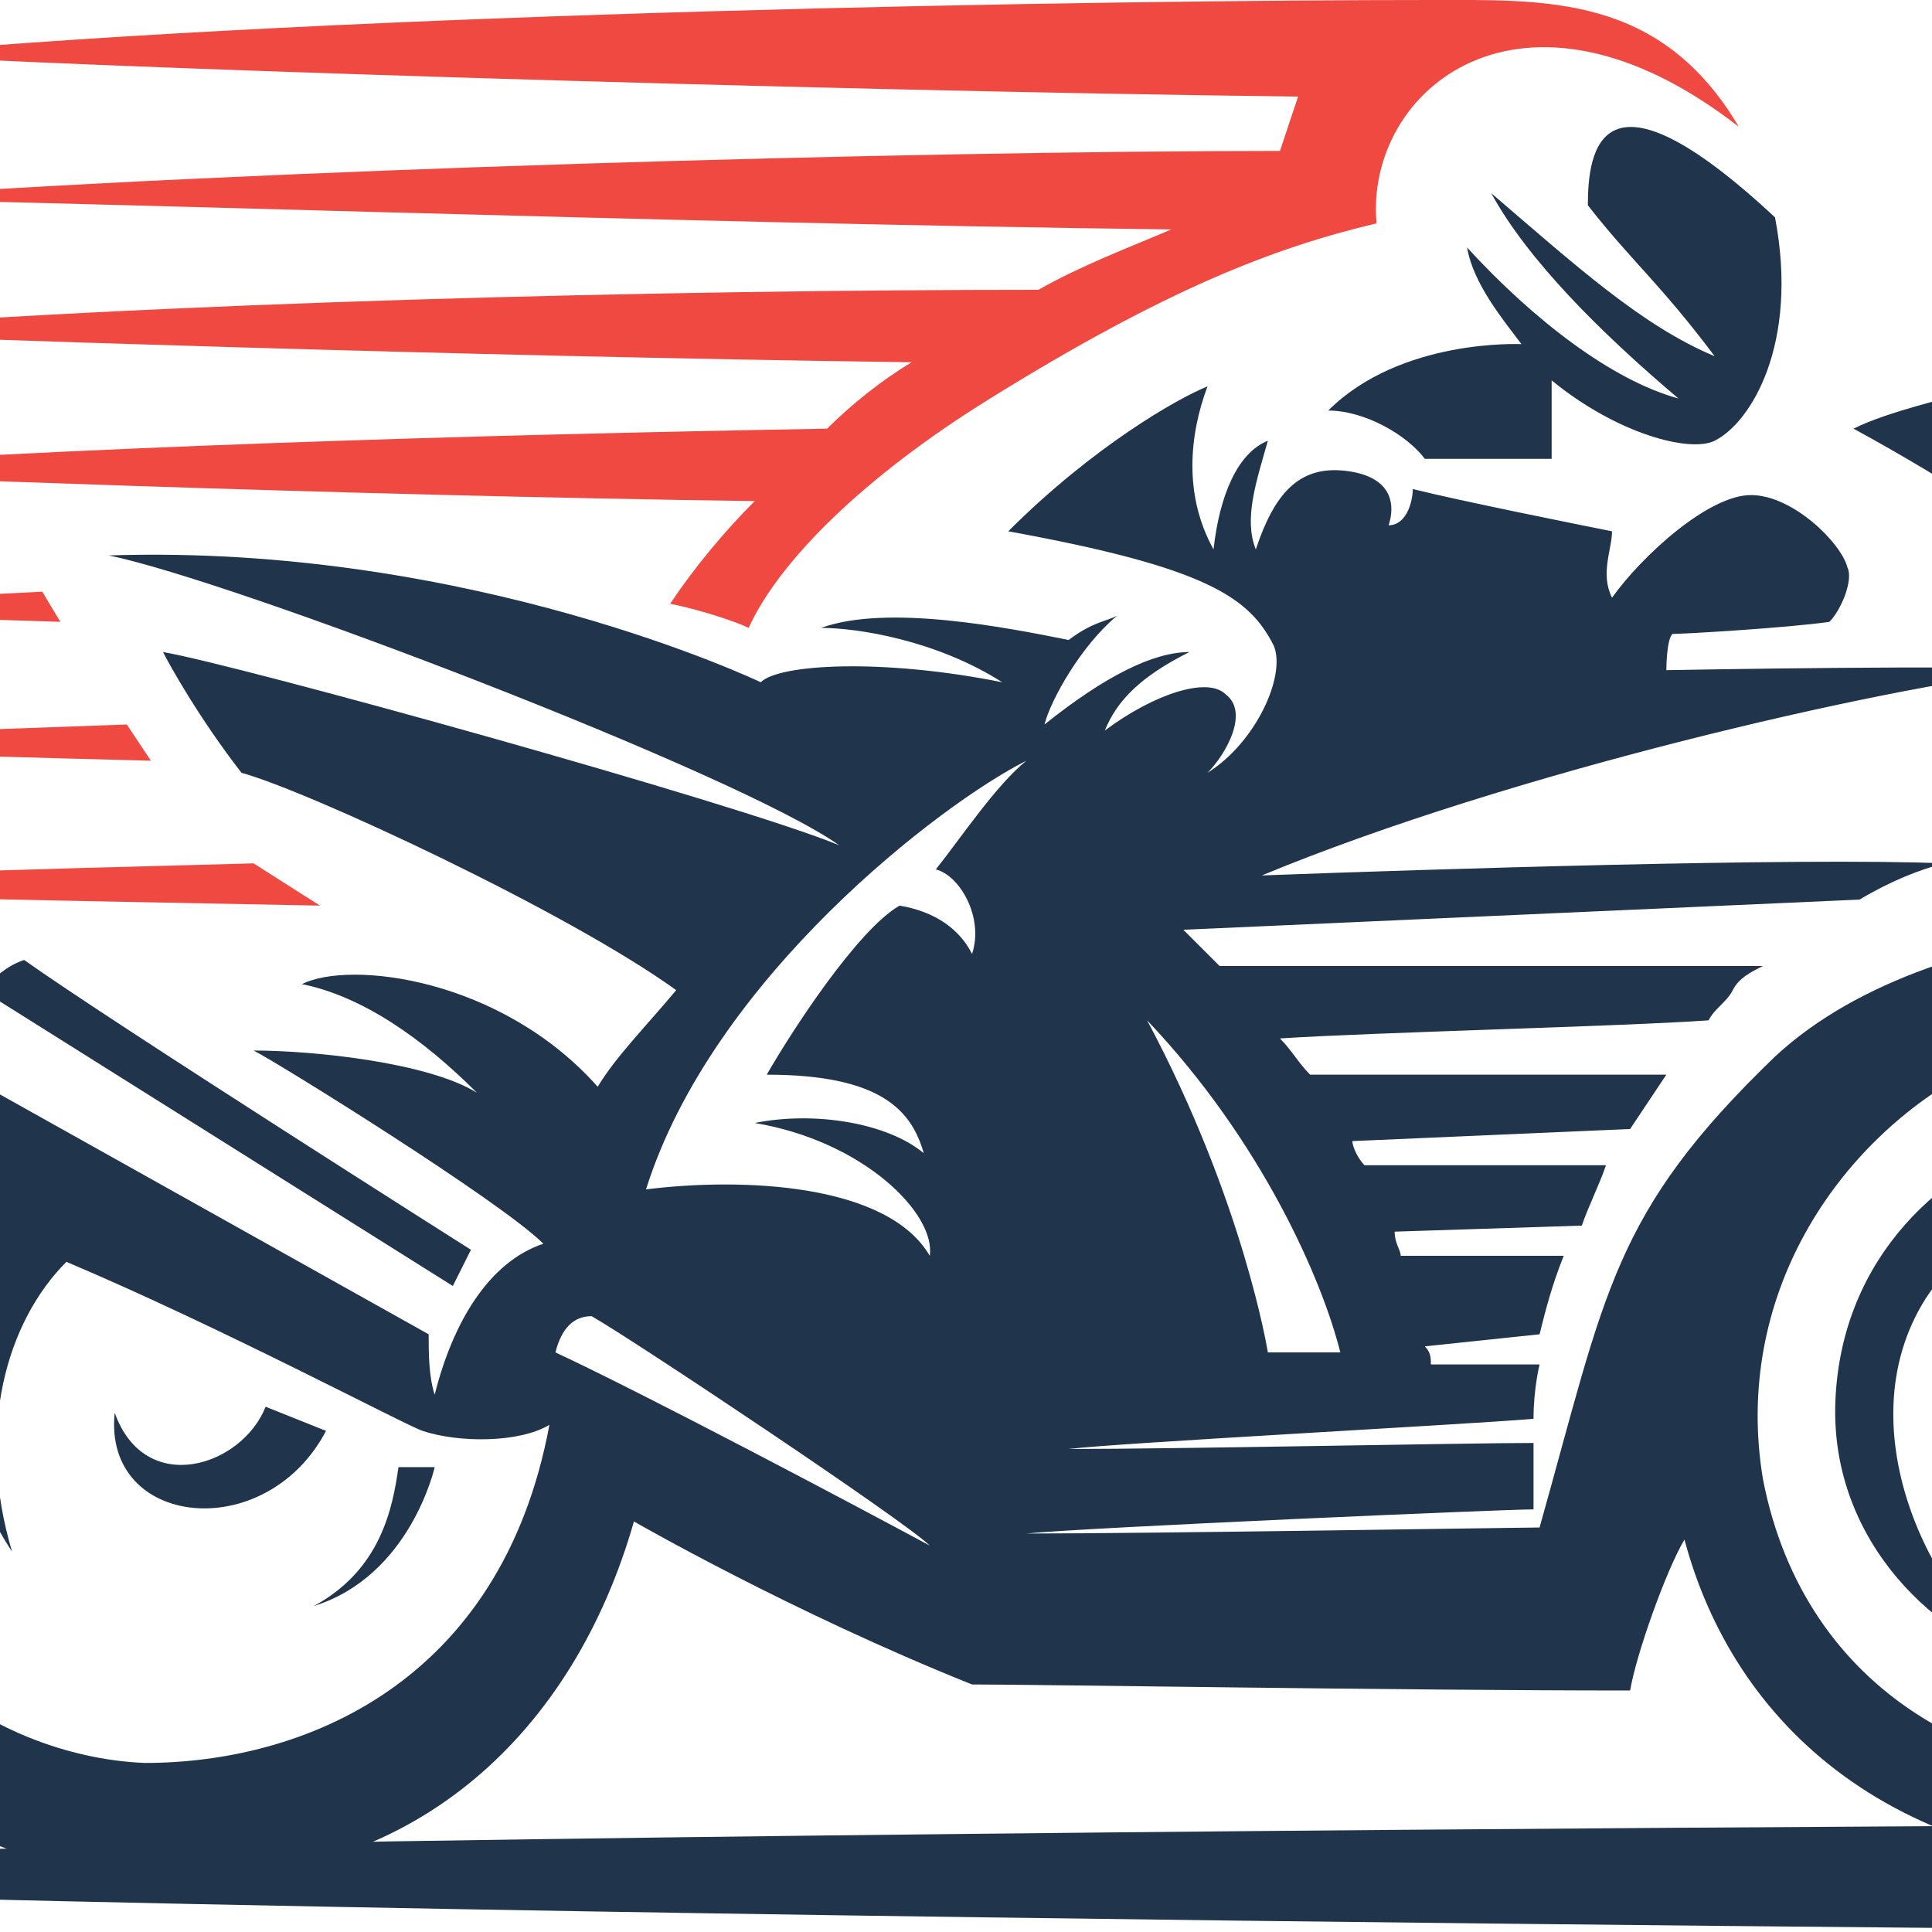
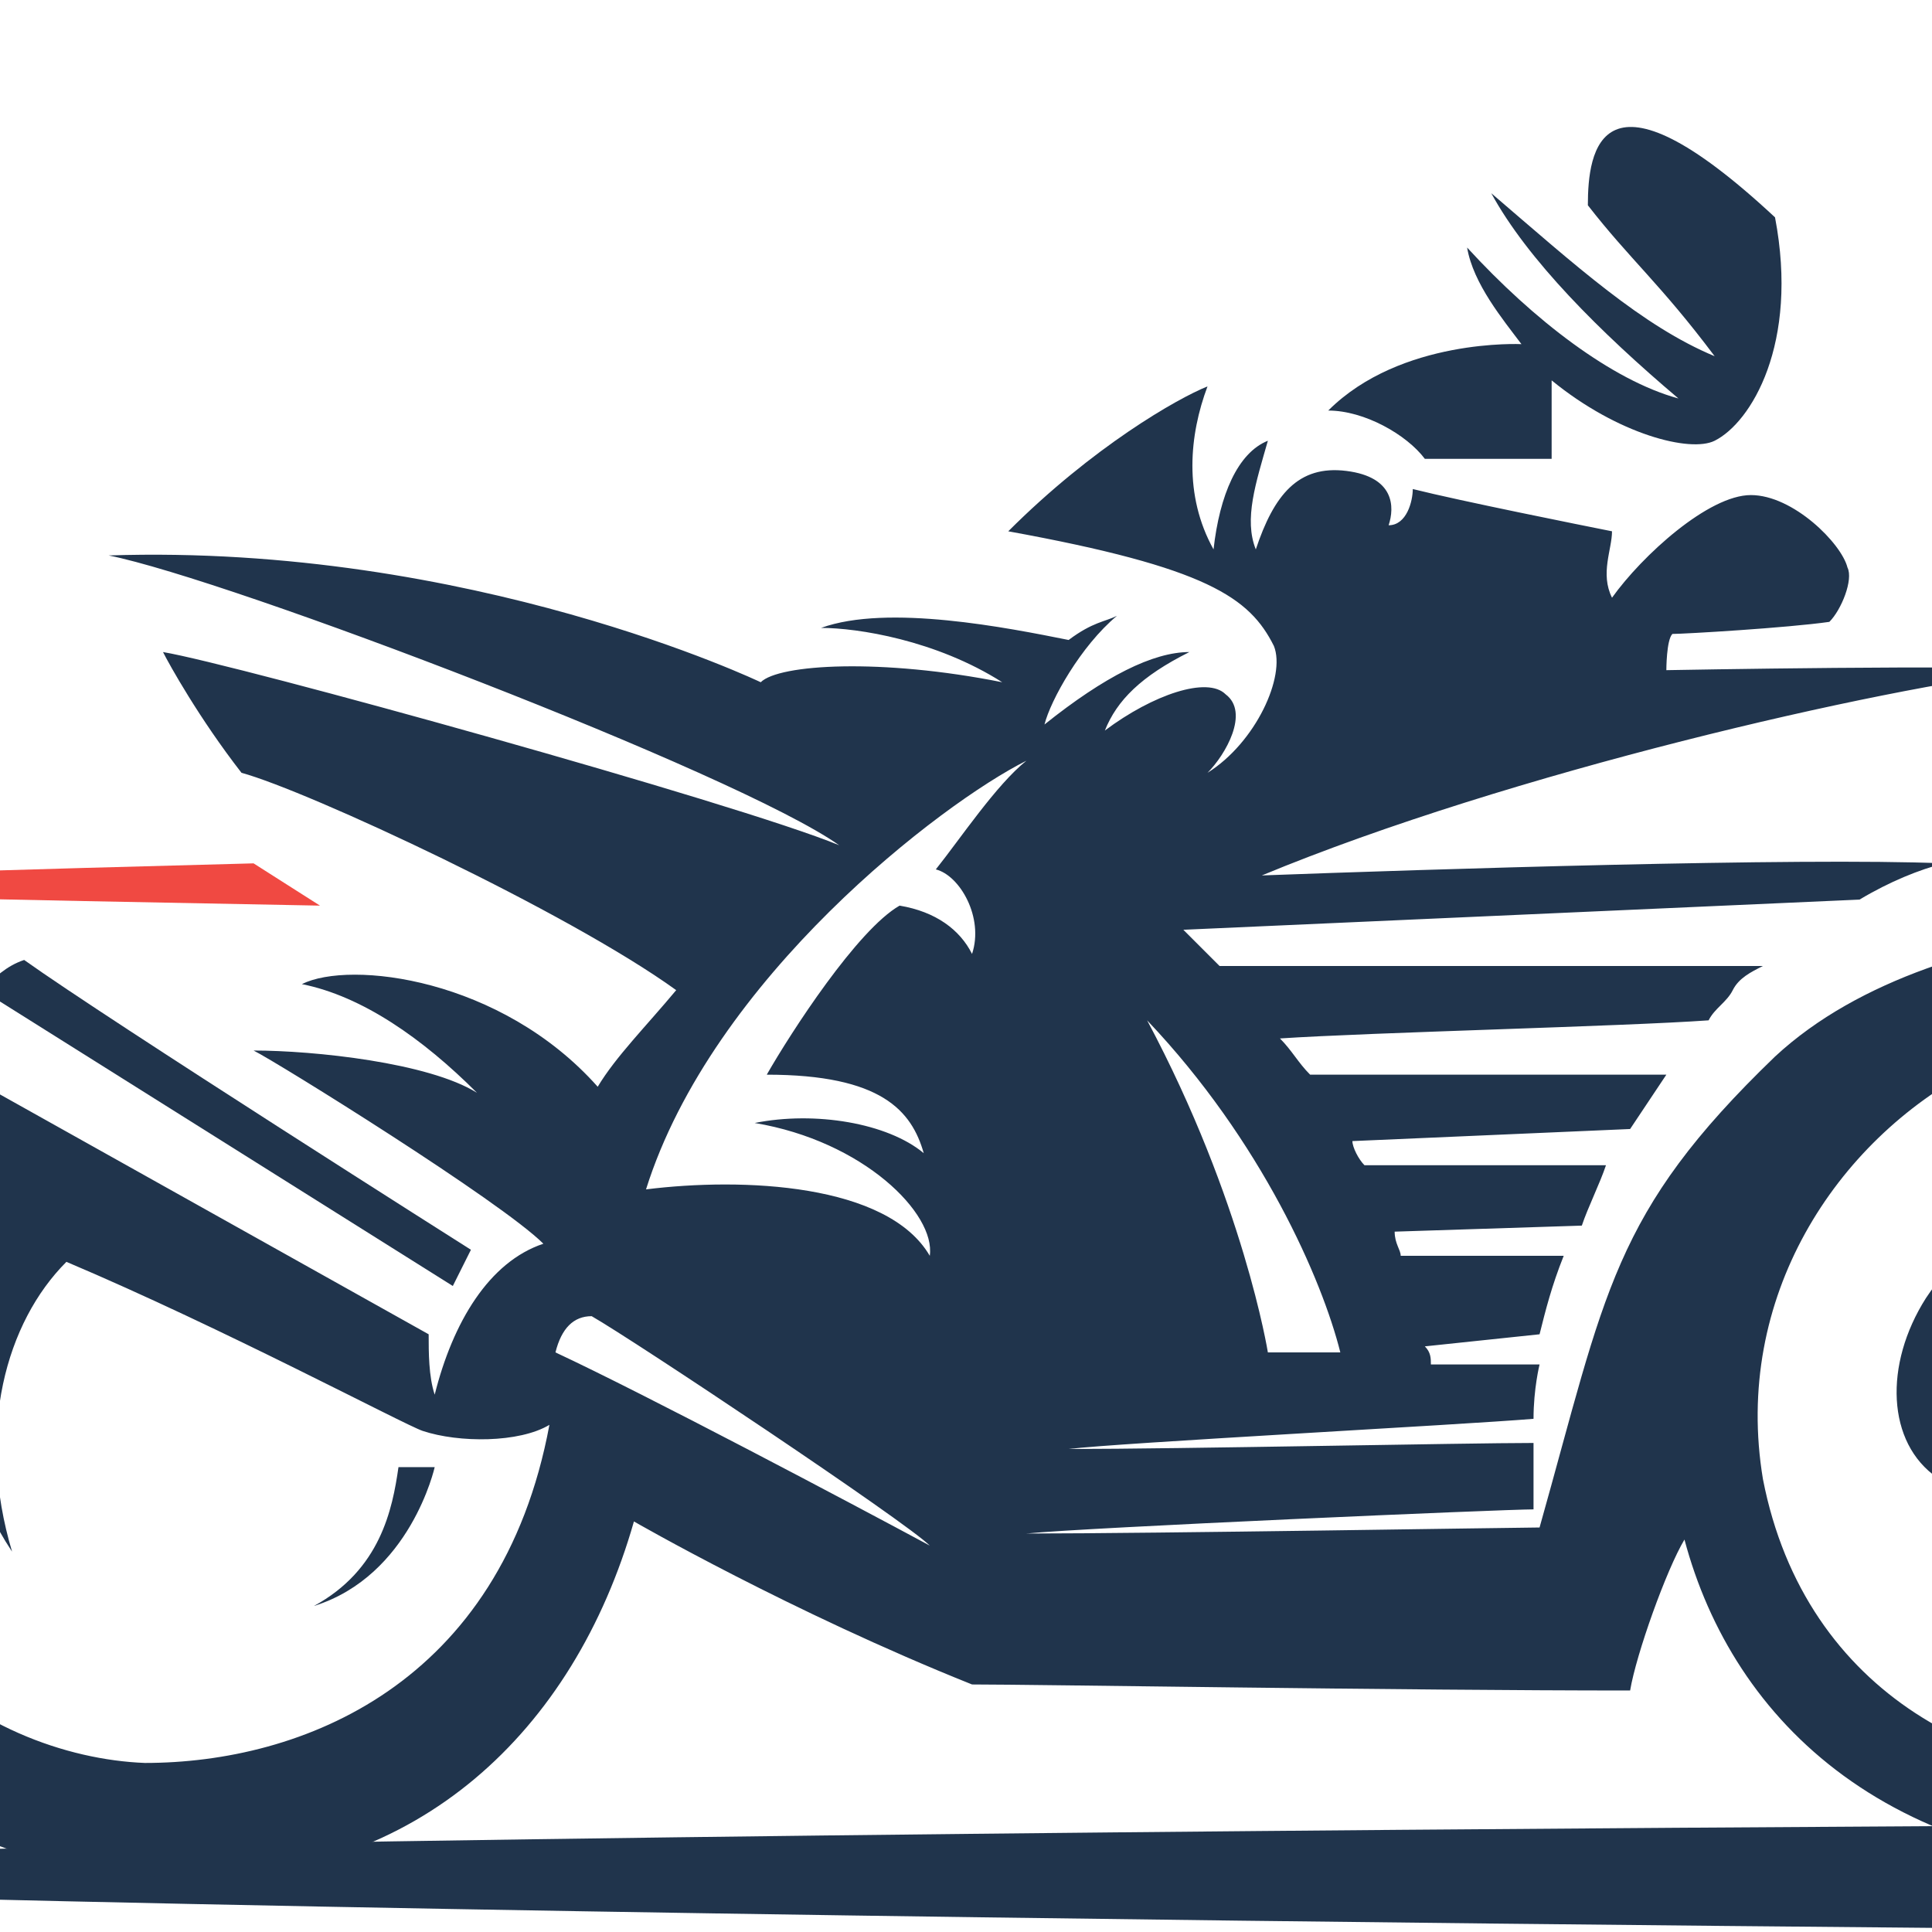
<svg xmlns="http://www.w3.org/2000/svg" version="1.1" id="Layer_1" x="0px" y="0px" width="32px" height="32px" viewBox="0 0 32 32" style="enable-background:new 0 0 32 32;" xml:space="preserve">
  <style type="text/css">
	.st0{fill:#20344C;}
	.st1{fill:#F04942;}
</style>
  <g>
    <g>
      <path class="st0" d="M26.3,3.4c0.7,0.9,1.2,1.3,2.1,2.5c-1.2-0.5-2.3-1.5-3.7-2.7c0.6,1.1,1.8,2.3,3.1,3.4    c-1.1-0.3-2.4-1.3-3.5-2.5c0.1,0.6,0.6,1.2,0.9,1.6c0,0-2-0.1-3.2,1.1c0.6,0,1.3,0.4,1.6,0.8c0,0,1.4,0,2.1,0c0-0.2,0-0.4,0-1.3    c1.1,0.9,2.3,1.2,2.7,1c0.6-0.3,1.4-1.6,1-3.7C26.5,0.9,26.3,2.5,26.3,3.4z" />
-       <path class="st0" d="M30.7,7.1c0.6-0.3,1.6-0.5,1.8-0.6c1.5,0.7,5.3,4.2,6.2,7.6C36.5,10.9,34,8.9,30.7,7.1z" />
      <path class="st0" d="M6.6,24.3c0.3,0,0.6,0,0.6,0s-0.4,1.8-2,2.3C6.3,26,6.5,25,6.6,24.3z" />
-       <path class="st0" d="M4.4,23.3c-0.4,1-2,1.5-2.5,0.1c-0.2,1.9,2.5,2.2,3.5,0.3C4.9,23.5,4.4,23.3,4.4,23.3z" />
      <g>
-         <path class="st0" d="M31.9,21.5c0.8-1.2,1.9-1.7,2.9-1.8l-0.4-1c-0.2,0-0.4,0.1-0.5,0.1c-1.7,0.5-3.4,2-3.5,4.4     c-0.1,2.4,1.8,4,3.1,4.3C32.1,26.7,30.5,23.7,31.9,21.5z" />
+         <path class="st0" d="M31.9,21.5c0.8-1.2,1.9-1.7,2.9-1.8l-0.4-1c-0.2,0-0.4,0.1-0.5,0.1c-0.1,2.4,1.8,4,3.1,4.3C32.1,26.7,30.5,23.7,31.9,21.5z" />
      </g>
      <path class="st0" d="M7.8,20.7c0,0-6-3.8-7.4-4.8c-0.3,0.1-0.5,0.3-0.7,0.5l7.8,4.9C7.6,21.1,7.7,20.9,7.8,20.7z" />
      <path class="st0" d="M43.3,30.2L41.3,32c0,0-37.8-0.2-52.6-0.9C-4.8,30.3,43.3,30.2,43.3,30.2z" />
      <path class="st0" d="M39.9,18.7c4,5.2,0.4,10.3-4,10.7c-2.9,0.2-6-1.3-6.7-4.9c-0.5-3,1.2-5.6,3.5-6.8c0,0,1.8,4.1,2.1,5    c0.3,0.9,1.3,0.4,1-0.3c-0.1-0.3-2.2-6-2.2-6l0.9-0.1c0,0,0.2,0.3,0.3,0.8c2-0.2,3.1,0.4,3.9,0.8c-0.3-0.8-1.3-1.4-1.3-1.4    s0.7-0.9,1.1-1.3c-0.7,0-6.3-0.3-9.1,2.3c-2.7,2.6-2.8,3.9-3.9,7.8v0h0c0,0,0,0,0,0c0,0,0,0,0,0c-0.3,0-6.4,0.1-8.5,0.1    c1-0.1,7.9-0.4,8.4-0.4c0-0.3,0-0.7,0-1.1c-1.1,0-5.9,0.1-7.7,0.1c0.8-0.1,6.5-0.4,7.7-0.5c0-0.5,0.1-0.9,0.1-0.9s-0.8,0-1.8,0    c0-0.1,0-0.2-0.1-0.3l1.9-0.2c0.1-0.4,0.2-0.8,0.4-1.3h-2.7c0-0.1-0.1-0.2-0.1-0.4l3.1-0.1c0.1-0.3,0.3-0.7,0.4-1    c-0.7,0-2.8,0-4,0c-0.1-0.1-0.2-0.3-0.2-0.4l4.6-0.2c0.2-0.3,0.4-0.6,0.6-0.9c-1.3,0-4.5,0-5.9,0c-0.2-0.2-0.3-0.4-0.5-0.6    c1.5-0.1,5.7-0.2,7.1-0.3c0.1-0.2,0.3-0.3,0.4-0.5c0.1-0.2,0.3-0.3,0.5-0.4c-2.2,0-7.6,0-9,0c-0.2-0.2-0.4-0.4-0.6-0.6l11.2-0.5    c0.5-0.3,1-0.5,1.4-0.6c-2.4-0.1-8.6,0.1-11.3,0.2c4.1-1.7,10.2-3.1,12.8-3.4c-0.7-0.1-6.1,0-6.1,0s0-0.5,0.1-0.6    c0.2,0,1.9-0.1,2.6-0.2c0.2-0.2,0.4-0.7,0.3-0.9C30.5,9,29.7,8.2,29,8.2s-1.8,1-2.3,1.7c-0.2-0.4,0-0.8,0-1.1    c-0.5-0.1-2.5-0.5-3.3-0.7c0,0.2-0.1,0.6-0.4,0.6c0.1-0.3,0.1-0.8-0.7-0.9c-0.8-0.1-1.2,0.4-1.5,1.3C20.6,8.6,20.8,8,21,7.3    c-0.5,0.2-0.8,0.9-0.9,1.8c-0.5-0.9-0.4-1.9-0.1-2.7c-0.5,0.2-1.9,1-3.3,2.4c3.3,0.6,4,1.1,4.4,1.9c0.2,0.5-0.3,1.6-1.1,2.1    c0.3-0.3,0.7-1,0.3-1.3c-0.3-0.3-1.2,0-2,0.6c0.2-0.5,0.6-0.9,1.4-1.3c-0.6,0-1.4,0.4-2.4,1.2c0.1-0.4,0.6-1.3,1.2-1.8    c-0.2,0.1-0.4,0.1-0.8,0.4c-1-0.2-3-0.6-4.1-0.2c0.6,0,1.9,0.2,3,0.9c-2-0.4-3.7-0.3-4,0c0,0-4.8-2.3-10.8-2.1    c2,0.4,10.4,3.6,12.1,4.8c-1.7-0.7-10-3-11.2-3.2c0.1,0.2,0.6,1.1,1.3,2c1.1,0.3,5.4,2.3,7.2,3.6c-0.5,0.6-1,1.1-1.3,1.6    c-1.6-1.8-4.1-2.1-4.9-1.7c1,0.2,2,0.9,2.9,1.8c-0.8-0.5-2.7-0.7-3.7-0.7c0.4,0.2,4.1,2.5,4.8,3.2c-0.9,0.3-1.5,1.3-1.8,2.5    c-0.1-0.3-0.1-0.7-0.1-1l-8.4-4.7c-0.4,0.7-0.5,1.4-0.5,1.8c0.1,0,0.5,0.3,1.1,0.6c-0.6,0.9-2.1,3.7,0,6.2    c-0.7-1.6-0.5-3.4,0.4-4.6c-0.2,0.9-0.7,2.5,0.5,4.3c-0.6-2-0.1-3.8,0.9-4.8C3.7,22,6.7,23.6,7,23.7c0.6,0.2,1.6,0.2,2.1-0.1    c-0.8,4.3-4.1,5.6-6.7,5.6c-2.6-0.1-6.5-2.3-5.1-8.2c0,0-1.7,2.2-1,5.1c0.6,2.9,2.7,5,6.9,5c3.7,0,6.3-2.4,7.3-5.9    c0,0,2.6,1.5,5.6,2.7c1.1,0,7.1,0.1,10.9,0.1c0.1-0.6,0.6-2,0.9-2.5c0.8,3,3.4,5.6,8.5,5.5C41.8,30.8,45.7,23.6,39.9,18.7z     M19,16.9c1.9,2,2.9,4.3,3.2,5.5c-0.7,0-1.2,0-1.2,0S20.6,19.9,19,16.9z M9.2,22.4c0.1-0.4,0.3-0.6,0.6-0.6    c0.7,0.4,5.2,3.4,5.6,3.8C14.1,24.9,10.7,23.1,9.2,22.4z M15.5,14.4c0.4,0.1,0.8,0.8,0.6,1.4c-0.2-0.4-0.6-0.7-1.2-0.8    c-0.7,0.4-1.8,2.1-2.2,2.8c1.9,0,2.4,0.6,2.6,1.3c-0.6-0.5-1.8-0.7-2.8-0.5c1.8,0.3,3,1.5,2.9,2.2c-0.7-1.2-3.1-1.3-4.7-1.1    c1.1-3.5,4.9-6.4,6.3-7.1C16.5,13,15.9,13.9,15.5,14.4z" />
    </g>
    <g>
-       <path class="st1" d="M-5,10.1c1,0.1,3.2,0.1,6,0.2L0.7,9.8C-1.3,9.9-3.3,10-5,10.1z" />
-       <path class="st1" d="M2.1,12L2.1,12c-2.8,0.1-5.6,0.2-7.9,0.3c1.3,0.1,4.4,0.2,8.3,0.3L2.1,12z" />
      <path class="st1" d="M-6.6,14.7c1.7,0.1,6.5,0.2,11.9,0.3l-1.1-0.7C0.4,14.4-3.4,14.5-6.6,14.7z" />
-       <path class="st1" d="M23.7,0C18.3,0,5.8,0.2-1.9,0.9c2.8,0.2,15.1,0.6,23.4,0.7l-0.3,0.9c-6,0-17,0.3-23.8,0.8    C0,3.3,11.1,3.7,19.4,3.8c-0.7,0.3-1.5,0.6-2.2,1C11.1,4.8,2.6,5-3.5,5.5c2.4,0.1,11,0.4,18.6,0.5c-0.5,0.3-1,0.7-1.4,1.1    C8,7.2,1,7.4-4.3,7.8c2.2,0.1,9.7,0.4,16.8,0.5c-0.5,0.5-1,1.1-1.4,1.7c0.5,0.1,1.1,0.3,1.3,0.4c0.5-1.1,1.9-2.5,4-3.8    c2.9-1.8,4.7-2.5,6.4-2.9c-0.2-2.2,2.4-4.4,6-1.6C27.5-0.1,25.6,0,23.7,0z" />
    </g>
  </g>
</svg>